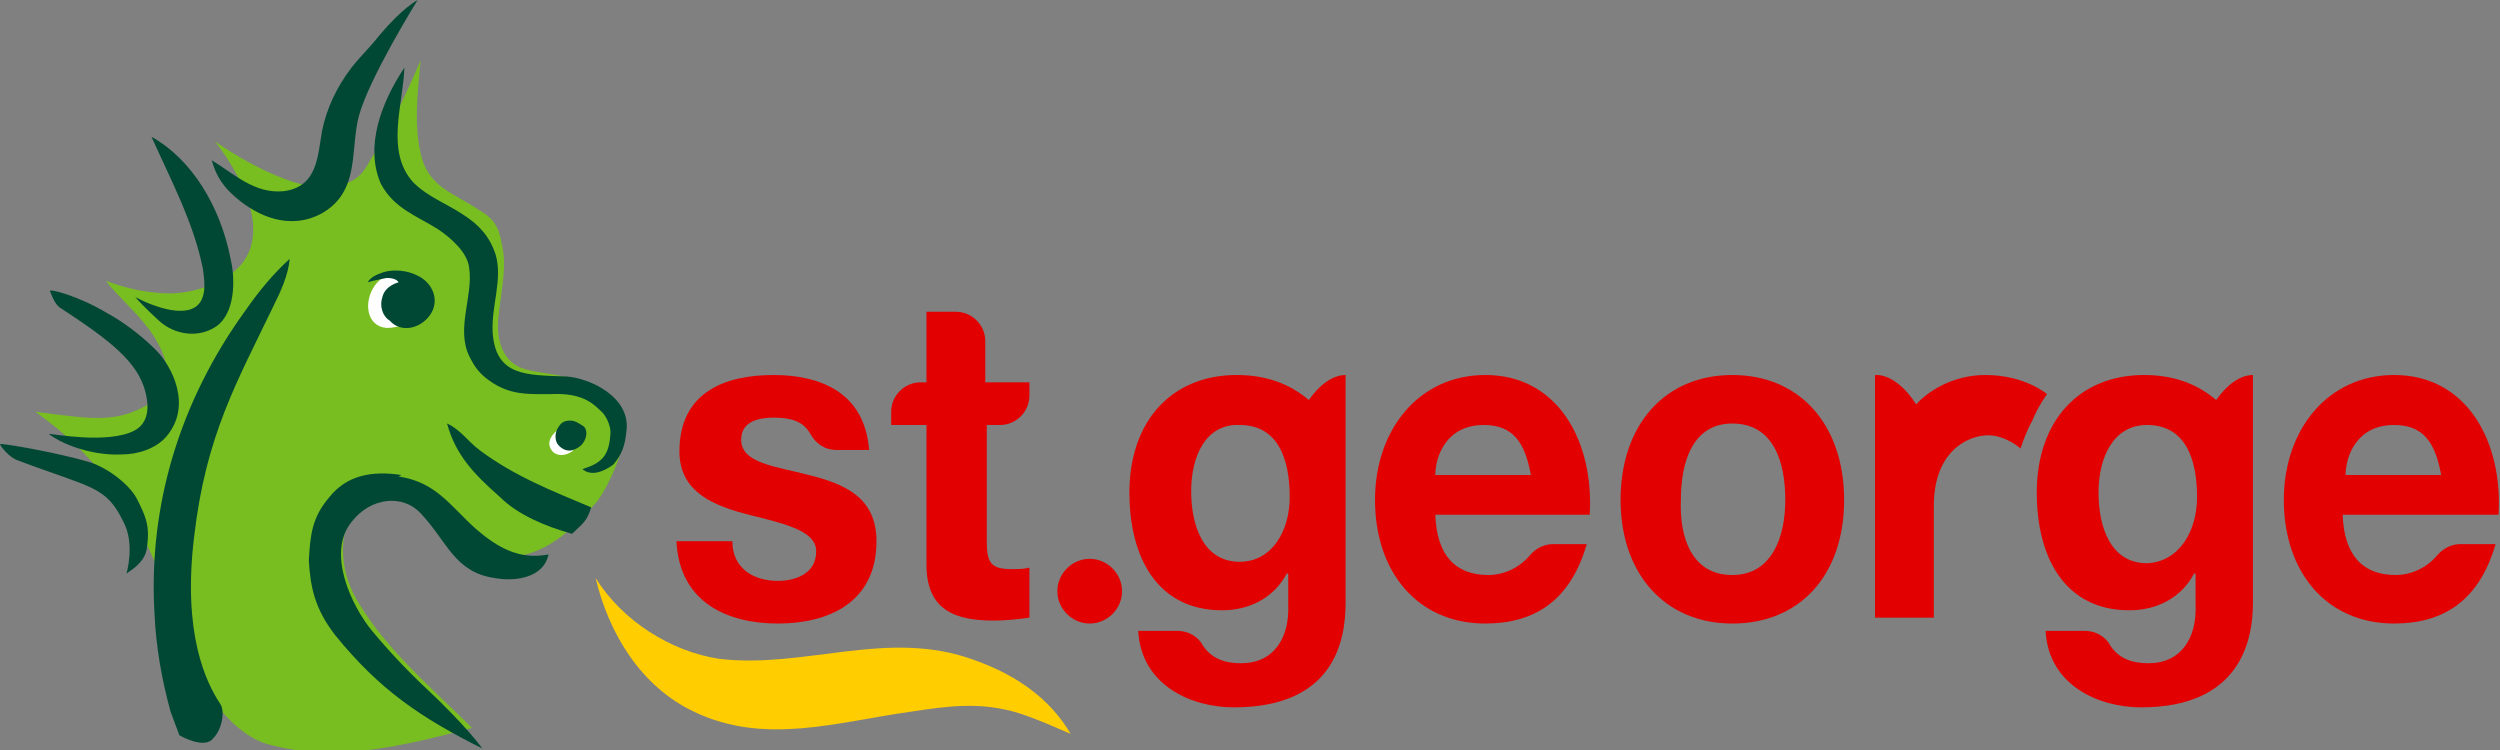
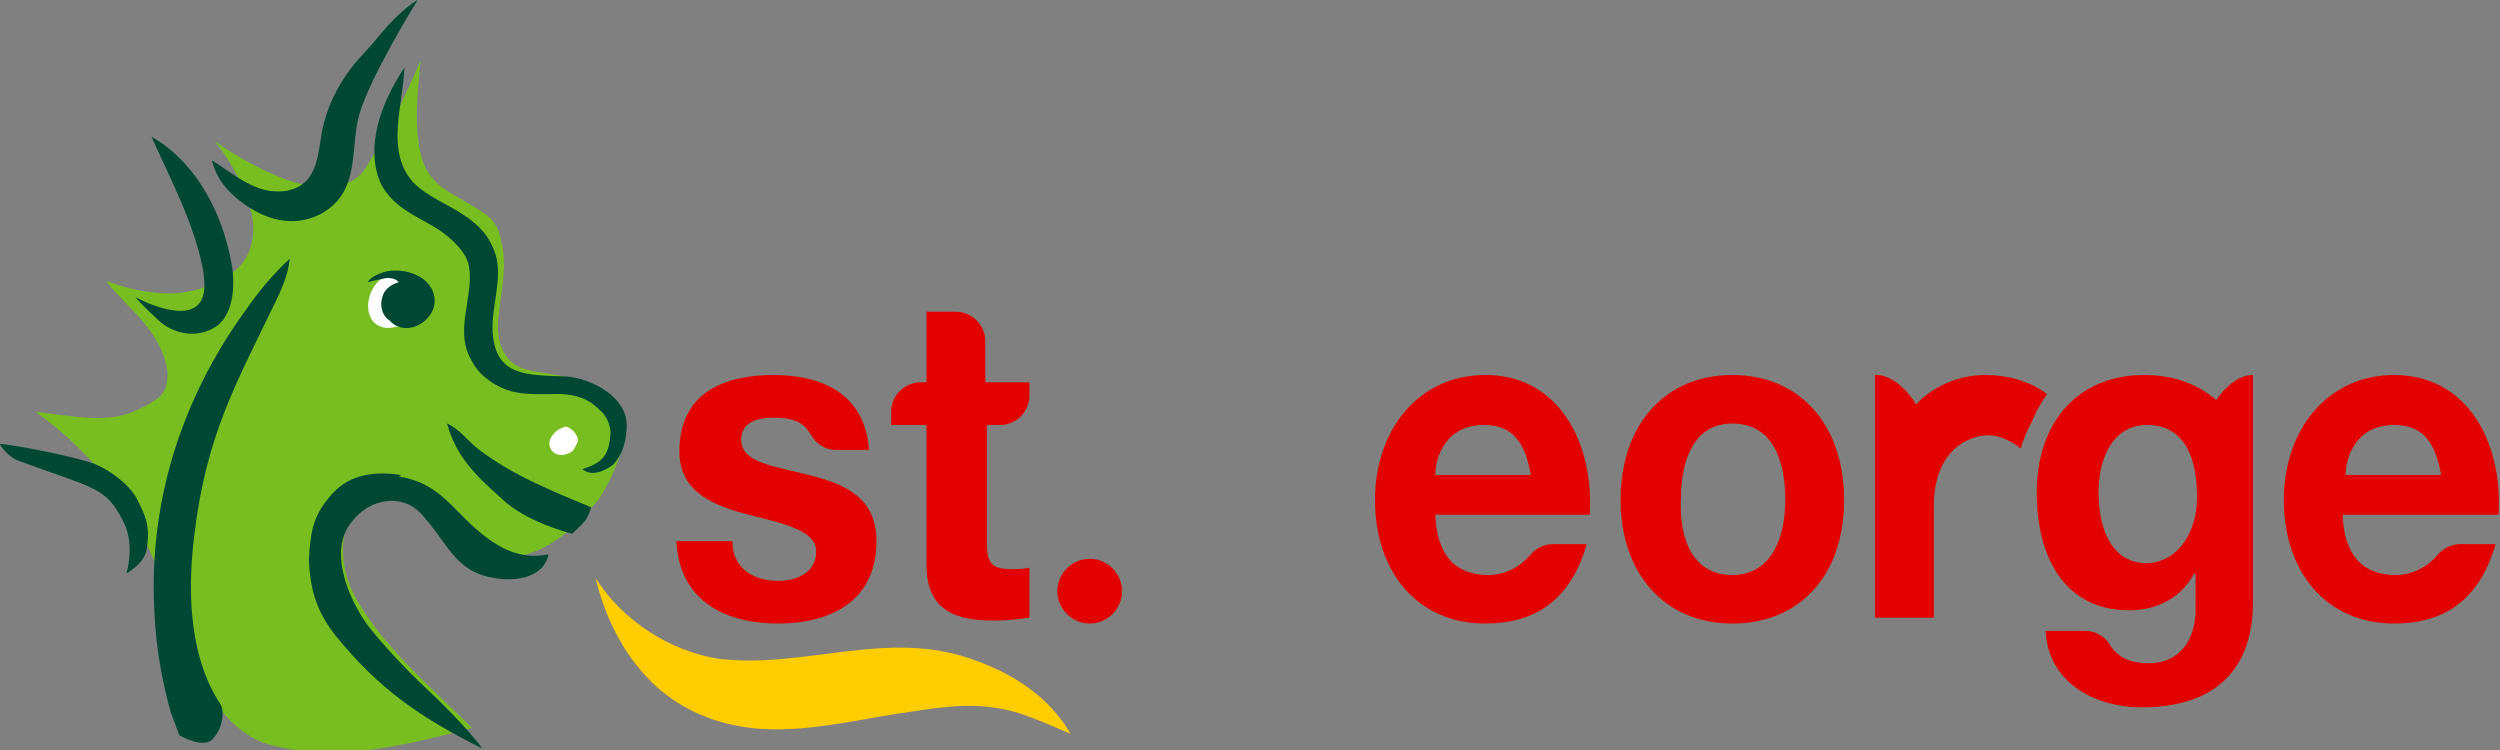
<svg xmlns="http://www.w3.org/2000/svg" aria-labelledby="title-logo-stg" version="1.1" x="0px" y="0px" width="170px" height="51px" viewBox="0 0 170 51" xml:space="preserve">
  <rect x="0" y="0" width="170" height="51" fill="#808080" stroke="none" />
  <title id="title-logo-stg" lang="en">St.George logo</title>
  <path d="M169.7 37c-1.1 3.8-3.5 5.4-6.9 5.4 -4.6 0-7.5-3.5-7.5-8.4 0-4.8 3-8.5 7.5-8.5 5 0 7.4 4.6 7.1 9.5h-10.6c0.1 2.8 1.4 4.1 3.6 4.1 1.2 0 2.2-0.6 2.8-1.3 0.4-0.5 1-0.8 1.6-0.8H169.7zM166 32.3c-0.4-2.2-1.2-3.4-3.2-3.4 -2.6 0-3.3 2.2-3.3 3.4H166z" fill="#E30000" />
  <path d="M150.7 27.2c0.7-1 1.6-1.7 2.5-1.7V41c0 2.6-0.9 7.1-7.6 7.1 -2.9 0-6.3-1.5-6.5-5.2h2.7c0.7 0 1.4 0.4 1.7 1 0.6 0.9 1.5 1.2 2.6 1.2 2.2 0 3.3-1.7 3.2-4v-2.1h-0.1c-0.9 1.7-2.6 2.5-4.4 2.5 -4.4 0-6.3-3.6-6.3-8 0-4.9 2.9-8 7.3-8C147.8 25.5 149.4 26.1 150.7 27.2M149.4 33.8c0-2.6-0.8-4.9-3.4-4.9 -2.3 0-3.3 2.2-3.3 4.6 0 2.3 0.8 4.8 3.3 4.8C148.2 38.2 149.4 36.1 149.4 33.8" fill="#E30000" />
  <path d="M117.8 39.1c2.7 0 3.6-2.6 3.6-5.1 0-2.6-0.8-5.2-3.6-5.2 -2.7 0-3.5 2.6-3.5 5.2C114.2 36.5 115 39.1 117.8 39.1M117.8 25.5c4.6 0 7.6 3.4 7.6 8.5 0 5.1-3 8.4-7.6 8.4 -4.6 0-7.6-3.4-7.6-8.4C110.2 28.9 113.2 25.5 117.8 25.5" fill="#E30000" />
  <path d="M107.9 37c-1.1 3.8-3.5 5.4-6.9 5.4 -4.6 0-7.5-3.5-7.5-8.4 0-4.8 3-8.5 7.5-8.5 5 0 7.4 4.6 7.1 9.5H97.6c0.1 2.8 1.4 4.1 3.6 4.1 1.2 0 2.2-0.6 2.8-1.3 0.4-0.5 1-0.8 1.6-0.8H107.9zM104.1 32.3c-0.4-2.2-1.2-3.4-3.2-3.4 -2.6 0-3.3 2.2-3.3 3.4H104.1z" fill="#E30000" />
  <path d="M56.9 30.6c-0.8 0-1.4-0.4-1.8-1.1 -0.5-0.9-1.4-1.1-2.5-1.1 -0.9 0-2.2 0.2-2.2 1.5 0 1.6 2.3 1.8 4.6 2.4 2.4 0.6 4.6 1.5 4.6 4.5 0 4.2-3.3 5.6-6.7 5.6 -3.4 0-6.7-1.4-6.9-5.6h3.8c0 1.9 1.5 2.7 3.1 2.7 1.2 0 2.6-0.5 2.6-2 0-1.3-1.7-1.8-4.6-2.5 -2.3-0.6-4.7-1.5-4.7-4.3 0-4.1 3.2-5.2 6.4-5.2 3.2 0 6.2 1.2 6.5 5.1H56.9z" fill="#E30000" />
  <path d="M67.1 26h2.9v0.9c0 1.1-0.9 2-2 2h-0.9v7.9c0 1.5 0.3 1.9 1.7 1.9 0.4 0 0.8 0 1.2-0.1V42c-0.7 0.1-1.6 0.2-2.4 0.2 -2.5 0-4.6-0.6-4.6-3.8v-9.5h-2.4V28c0-1.1 0.9-2 2-2h0.4v-4.8h2c1.1 0 2 0.9 2 2V26z" fill="#E30000" />
-   <path d="M89 27.2c0.7-1 1.6-1.7 2.5-1.7V41c0 2.6-0.8 7.1-7.6 7.1 -2.9 0-6.3-1.5-6.5-5.2h2.7c0.7 0 1.4 0.4 1.7 1 0.6 0.9 1.5 1.2 2.6 1.2 2.2 0 3.3-1.7 3.2-4v-2.1h-0.1c-0.9 1.7-2.6 2.5-4.4 2.5 -4.4 0-6.3-3.6-6.3-8 0-4.9 2.9-8 7.3-8C86.1 25.5 87.7 26.1 89 27.2M87.7 33.8c0-2.6-0.8-4.9-3.4-4.9C82 28.8 81 31 81 33.4c0 2.3 0.8 4.8 3.3 4.8C86.5 38.2 87.7 36.1 87.7 33.8" fill="#E30000" />
  <path d="M76.3 40.2c0 1.2-1 2.2-2.2 2.2 -1.2 0-2.2-1-2.2-2.2 0-1.2 1-2.2 2.2-2.2C75.3 38 76.3 39 76.3 40.2" fill="#E30000" />
  <path d="M40.5 39.3c1.8 2.9 5.1 5 8.4 5.5 5.9 0.7 11.5-2.1 17.4 0.1 2.8 1 5.1 2.6 6.5 5 -1.2-0.5-2-0.9-3.5-1.4 -2.6-0.8-4.8-0.5-7.4-0.1 -5 0.7-9.9 2.3-14.7 0C43.6 46.7 41.4 43.1 40.5 39.3" fill="#FFCD00" />
  <path d="M34.1 16.5c0.4 1.6 0 3.1-0.2 5 -0.2 1.6 0.3 3.2 1.8 3.6 1.2 0.4 4 0.3 5.9 2 0.6 0.6 0.8 0.7 0.9 1.6 0.1 0.5 0 1.2-0.1 1.6 -0.5 1.4-1 2.7-1.8 3.8 -1.3 1.5-2.7 2.9-4.5 3.5 -3.3 1.1-5.3-2.2-7.9-3.6 -1.1-0.6-2.5-1-3.6 0.1 -1.7 1.7-1.5 4.3-0.6 6.2 1.8 3.5 5.5 6.6 8.1 9.2 -4.6 1.2-9.3 2.4-13.9 1.1 -2.2-0.6-4.2-3.3-5.1-5.4 -1.6-3.4-2.6-11.5-10.7-17.2 4 0.5 5.7 0.9 8.3-0.9 0.6-0.4 0.7-1.1 0.7-1.8C11 22.5 8.7 21 7.2 19.1c1.1 0.4 2.2 0.7 3.4 0.8 1.7 0.2 3.3-0.2 4.7-1 4.7-2.8-0.7-9.3-0.7-9.3s5 3.6 8.1 3.1c1.1-0.2 1.8-0.6 2.3-1.5 1.4-2.3 2.6-4.7 3.6-7.1 -0.2 2.2-0.5 4.6 0.1 6.7 0.6 2 2.3 2.4 3.9 3.5C33.3 14.7 33.9 15.2 34.1 16.5" fill="#78BE20" />
  <path d="M9.3 33.9c0.6 1.2 0.9 1.8 0.7 3.3 -0.1 0.9-0.8 1.4-1.4 1.8 0 0 0.6-2-0.2-3.5 -1.2-2.5-2.2-2.3-7.2-4.2C0.6 31.1 0 30.3 0 30.2c0-0.1 4 0.6 6 1.2C7.1 31.7 8.7 32.8 9.3 33.9" fill="#004833" />
  <path d="M25.5 19.4c-0.8 1.1-0.6 2.8 0.8 2.9 0.9 0 1.9-0.4 2.2-1.3 0.3-0.9-0.1-1.7-0.8-2.3C27 18.3 26.1 18.6 25.5 19.4" fill="#fff" />
-   <path d="M7.3 21.3c1.1 0.6 2.3 1.5 3.3 2.5 1.1 1.1 2.5 3.8 0.7 5.9 -0.7 0.8-1.9 1.2-3 1.2 -1.7 0.1-3.8-0.5-5-1.4 0.3 0 4 0.7 5.8-0.2 0.6-0.3 1.2-1 0.8-2.6 -0.5-2.1-2.5-3.6-5.7-5.7 -0.4-0.2-0.6-0.7-0.8-1.2C3.3 19.6 5.3 20.1 7.3 21.3" fill="#004833" />
  <path d="M10.8 21.8c1.1 1 2.7 1.2 3.9 0.4 1.3-0.9 1.3-3.2 1-4.5C15 14 13 10.8 10.3 9.3c1.3 2.9 2.9 5.9 3.5 9 0.1 0.7 0.2 1.5-0.1 2.1 -0.7 1.4-3.2 0.5-4.5-0.2C9.7 20.8 10.8 21.8 10.8 21.8" fill="#004833" />
  <path d="M19.3 13c2.3-0.3 2.3-2.4 2.6-4.1 0.3-1.5 1-3 2-4.3 0.8-1 1.2-1.3 1.9-2.2C27.4 0.5 28.4 0 28.4 0s-3.3 5.3-4 7.9c-0.6 2.3 0.1 5.1-2.5 6.6 -2.2 1.2-4.4 0.2-5.9-1.1 -0.8-0.7-1.3-1.4-1.6-2.5C15.9 11.8 17.3 13.2 19.3 13" fill="#004833" />
  <path d="M28.1 12.4c1 1 2.2 1.4 3.4 2.2 1.1 0.7 1.8 1.5 2.2 2.7 0.5 1.7-0.3 3.5-0.2 5.3 0.2 3 2.3 2.9 5 3 1.6 0.1 4.4 1.4 4.1 3.7 -0.1 1-0.3 1.6-0.9 2.3 -0.7 0.5-1.5 0.8-2.1 0.3 1.3-0.4 1.8-0.9 1.9-2.3 0.1-0.7-0.4-1.5-0.7-1.7 -0.5-0.5-1.3-1.2-3.3-1.1 -1.5 0-2.8 0.1-4.2-0.9 -0.7-0.5-1-0.9-1.4-1.7 -0.9-1.9 0.3-4.1 0-6 -0.1-1-1.2-2-2.1-2.6 -1.4-0.9-3-1.4-3.9-3.1C24.8 10 25.9 7 27.5 4.6 27.4 7.2 26.2 10.3 28.1 12.4" fill="#004833" />
  <path d="M29.1 21.6c0.9-1 0.4-2.4-0.8-2.9 -0.6-0.3-1.5-0.4-2.2-0.2 -0.2 0.1-0.8 0.2-1.1 0.7 0.3-0.1 0.8-0.2 1.3-0.3 0.7 0 0.8 0.3 0.8 0.3s-0.9 0.2-1.1 1c-0.2 0.6 0 1.3 0.5 1.6C27.2 22.6 28.4 22.4 29.1 21.6" fill="#004833" />
  <path d="M16.7 21.1c0.9-1.3 1.9-2.5 3-3.5 -0.1 1.1-0.6 2.2-1.1 3.2 -2.5 5.2-4.6 8.8-5.4 15.7 -0.8 6.6 0.8 9.9 1.8 11.4 0.3 0.5 0.1 1.7-0.5 2.3C13.9 51 12.2 50 12.2 50s-0.3-0.8-0.6-1.6c-0.6-2.2-1-4.4-1.1-6.8C10.1 34.4 12.2 27.3 16.7 21.1" fill="#004833" />
  <path d="M32.6 30.6c2.4 1.8 5 2.8 7.6 3.9 -0.3 1-0.6 1.1-1.3 1.8 -1.8-0.5-3.7-1.3-4.9-2.5 -1.7-1.5-3-2.8-3.6-5C31.3 29.2 31.8 30 32.6 30.6" fill="#004833" />
  <path d="M27.1 32.4c2.6 0.4 3.5 2 5.3 3.6 1.4 1.2 2.9 2.1 4.9 1.7 -0.3 1.5-2.1 1.9-3.7 1.6 -2.7-0.4-3.2-2.5-5-4.4 -1.2-1.3-3.4-1.1-4.7 0.6 -1.7 2.1 0 5.7 1.4 7.4 1.5 1.8 2.8 3.1 4.3 4.5 0 0 2.1 2 3.2 3.5 -4.2-2.1-7-4-10-7.7 -1.4-1.8-1.7-3.3-1.8-5.1 0.1-1.7 0.2-2.9 1.4-4.3 1.2-1.5 2.9-1.8 4.9-1.5" fill="#004833" />
  <path d="M38.2 29.1c-0.5 0.2-1 0.8-0.8 1.3 0.2 0.6 0.9 0.7 1.5 0.3 0.2-0.2 0.3-0.5 0.4-0.7 0-0.4-0.3-0.8-0.8-1C38.4 29 38.3 29.1 38.2 29.1" fill="#fff" />
-   <path d="M38.8 28.6c0.3 0 0.6 0.2 0.9 0.4 0.3 0.3 0.2 0.9-0.2 1.3 -0.5 0.4-1 0.5-1.5 0 -0.3-0.3-0.3-0.9 0-1.3C38.2 28.7 38.4 28.6 38.8 28.6" fill="#004833" />
  <path d="M131.5 34.4V42h-4V25.5c0 0 1.4-0.2 2.8 2 0.7-0.8 2.4-2 4.7-2 2.7 0 4.2 1.3 4.2 1.3s-0.6 0.8-1 1.8c-0.5 0.9-0.8 1.9-0.8 1.9s-1-0.9-2.2-0.9C133.8 29.6 131.5 30.7 131.5 34.4z" fill="#E30000" />
</svg>